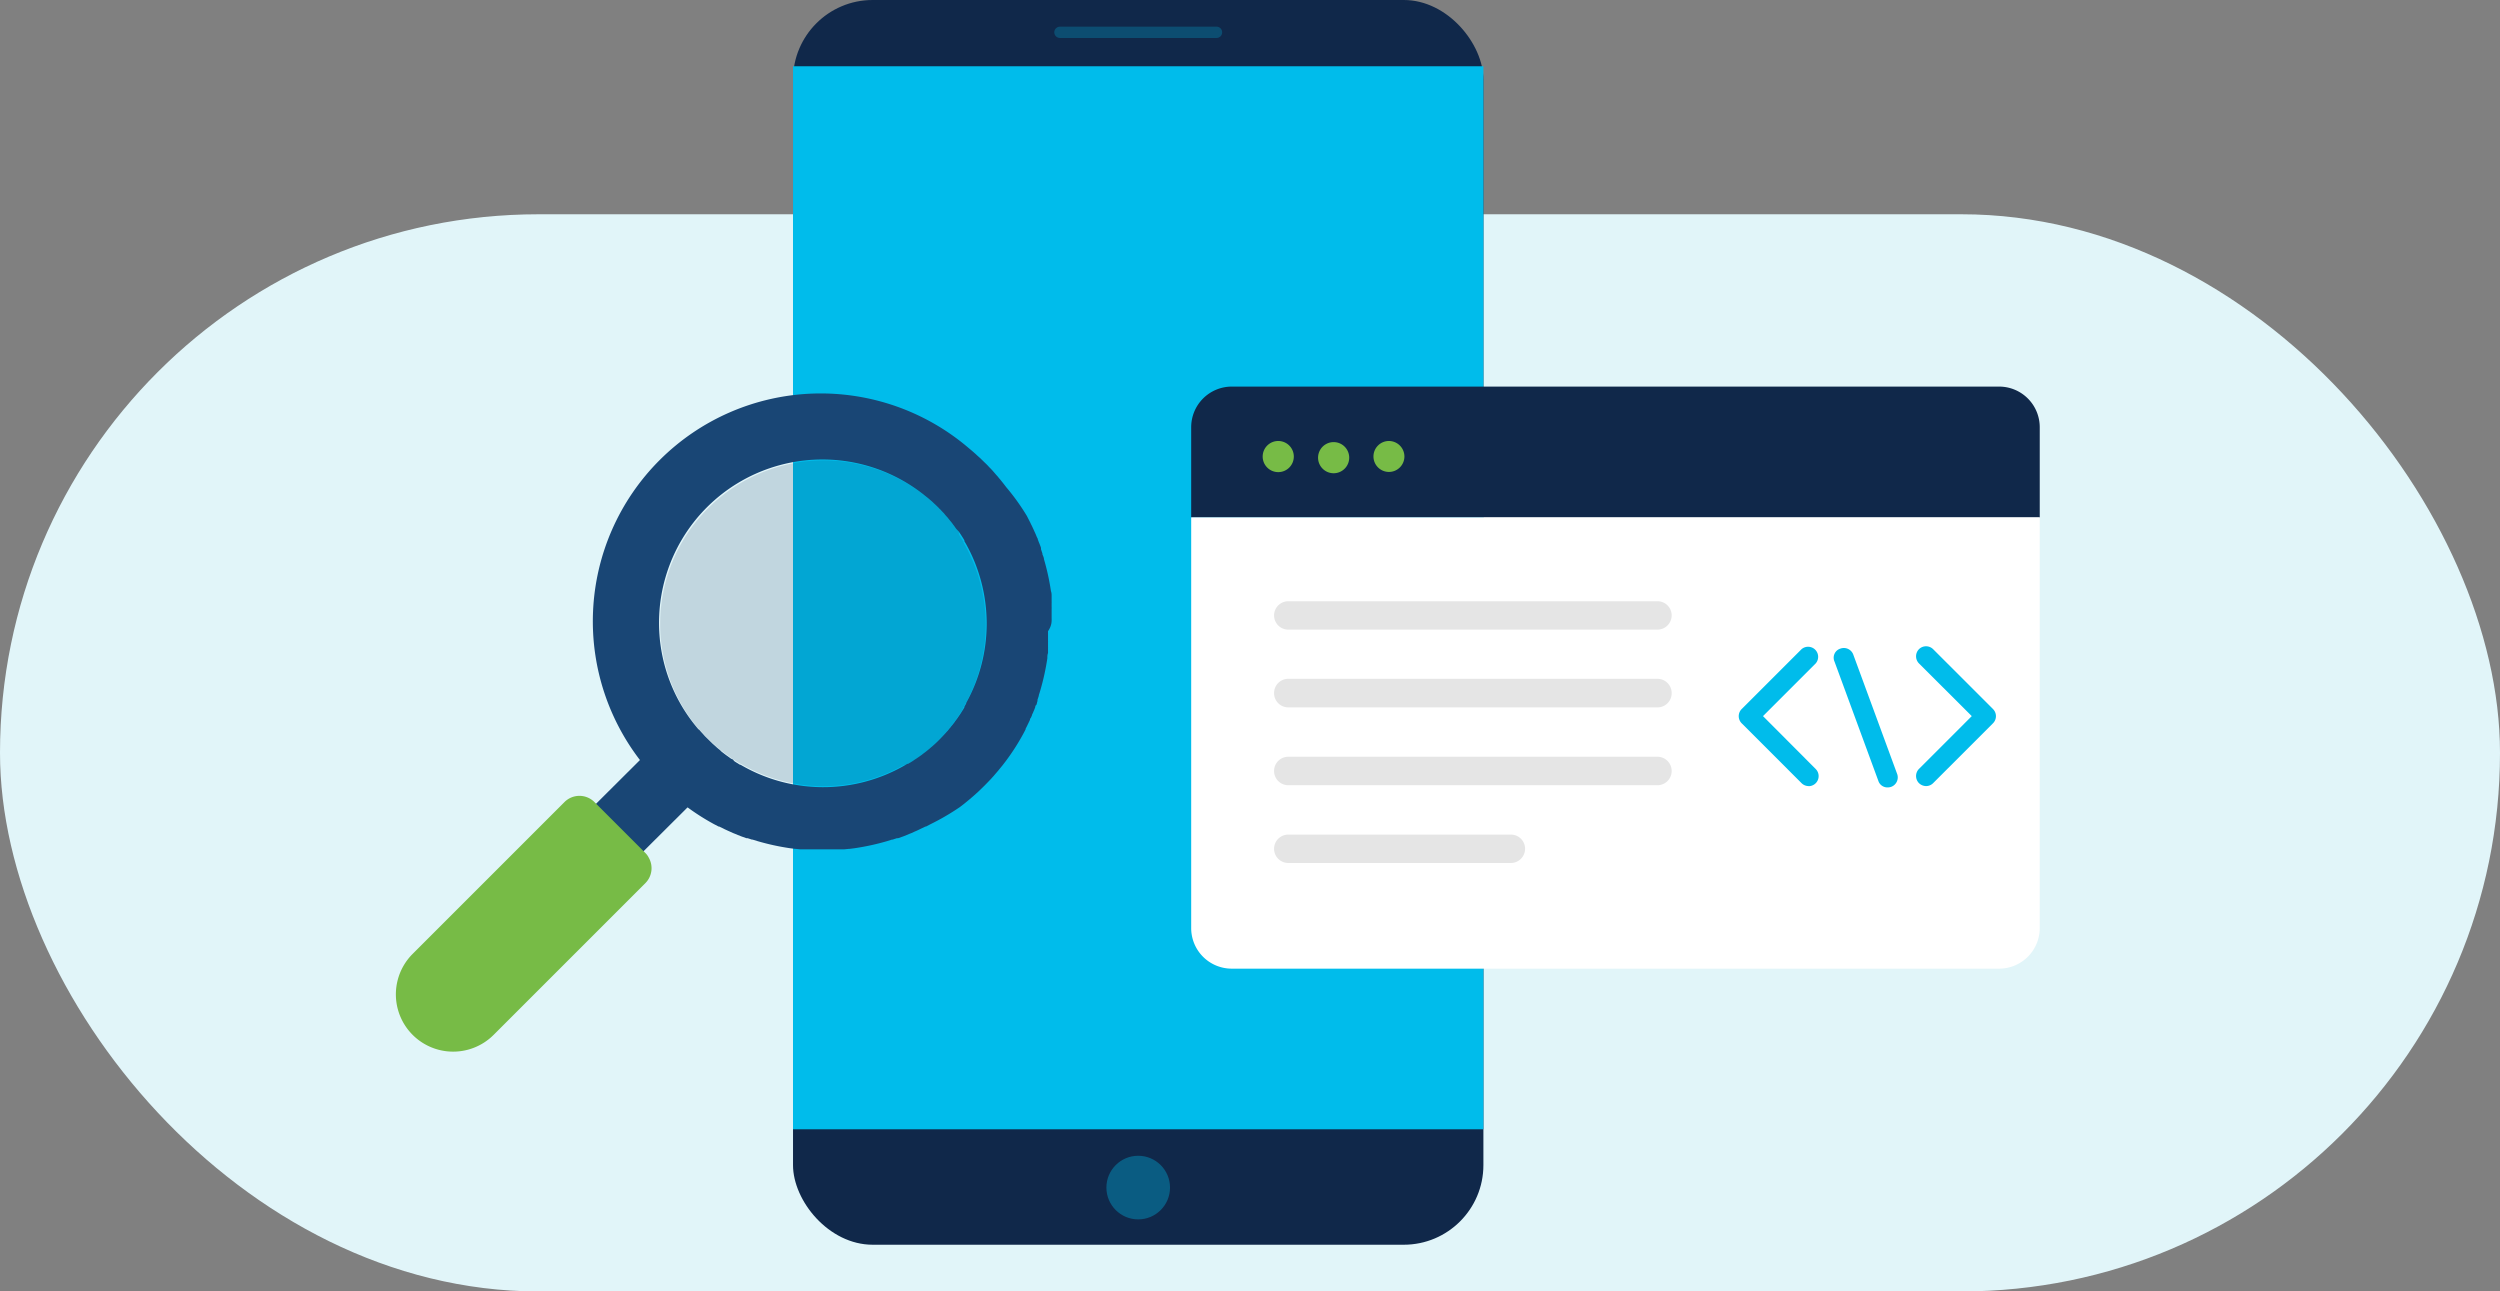
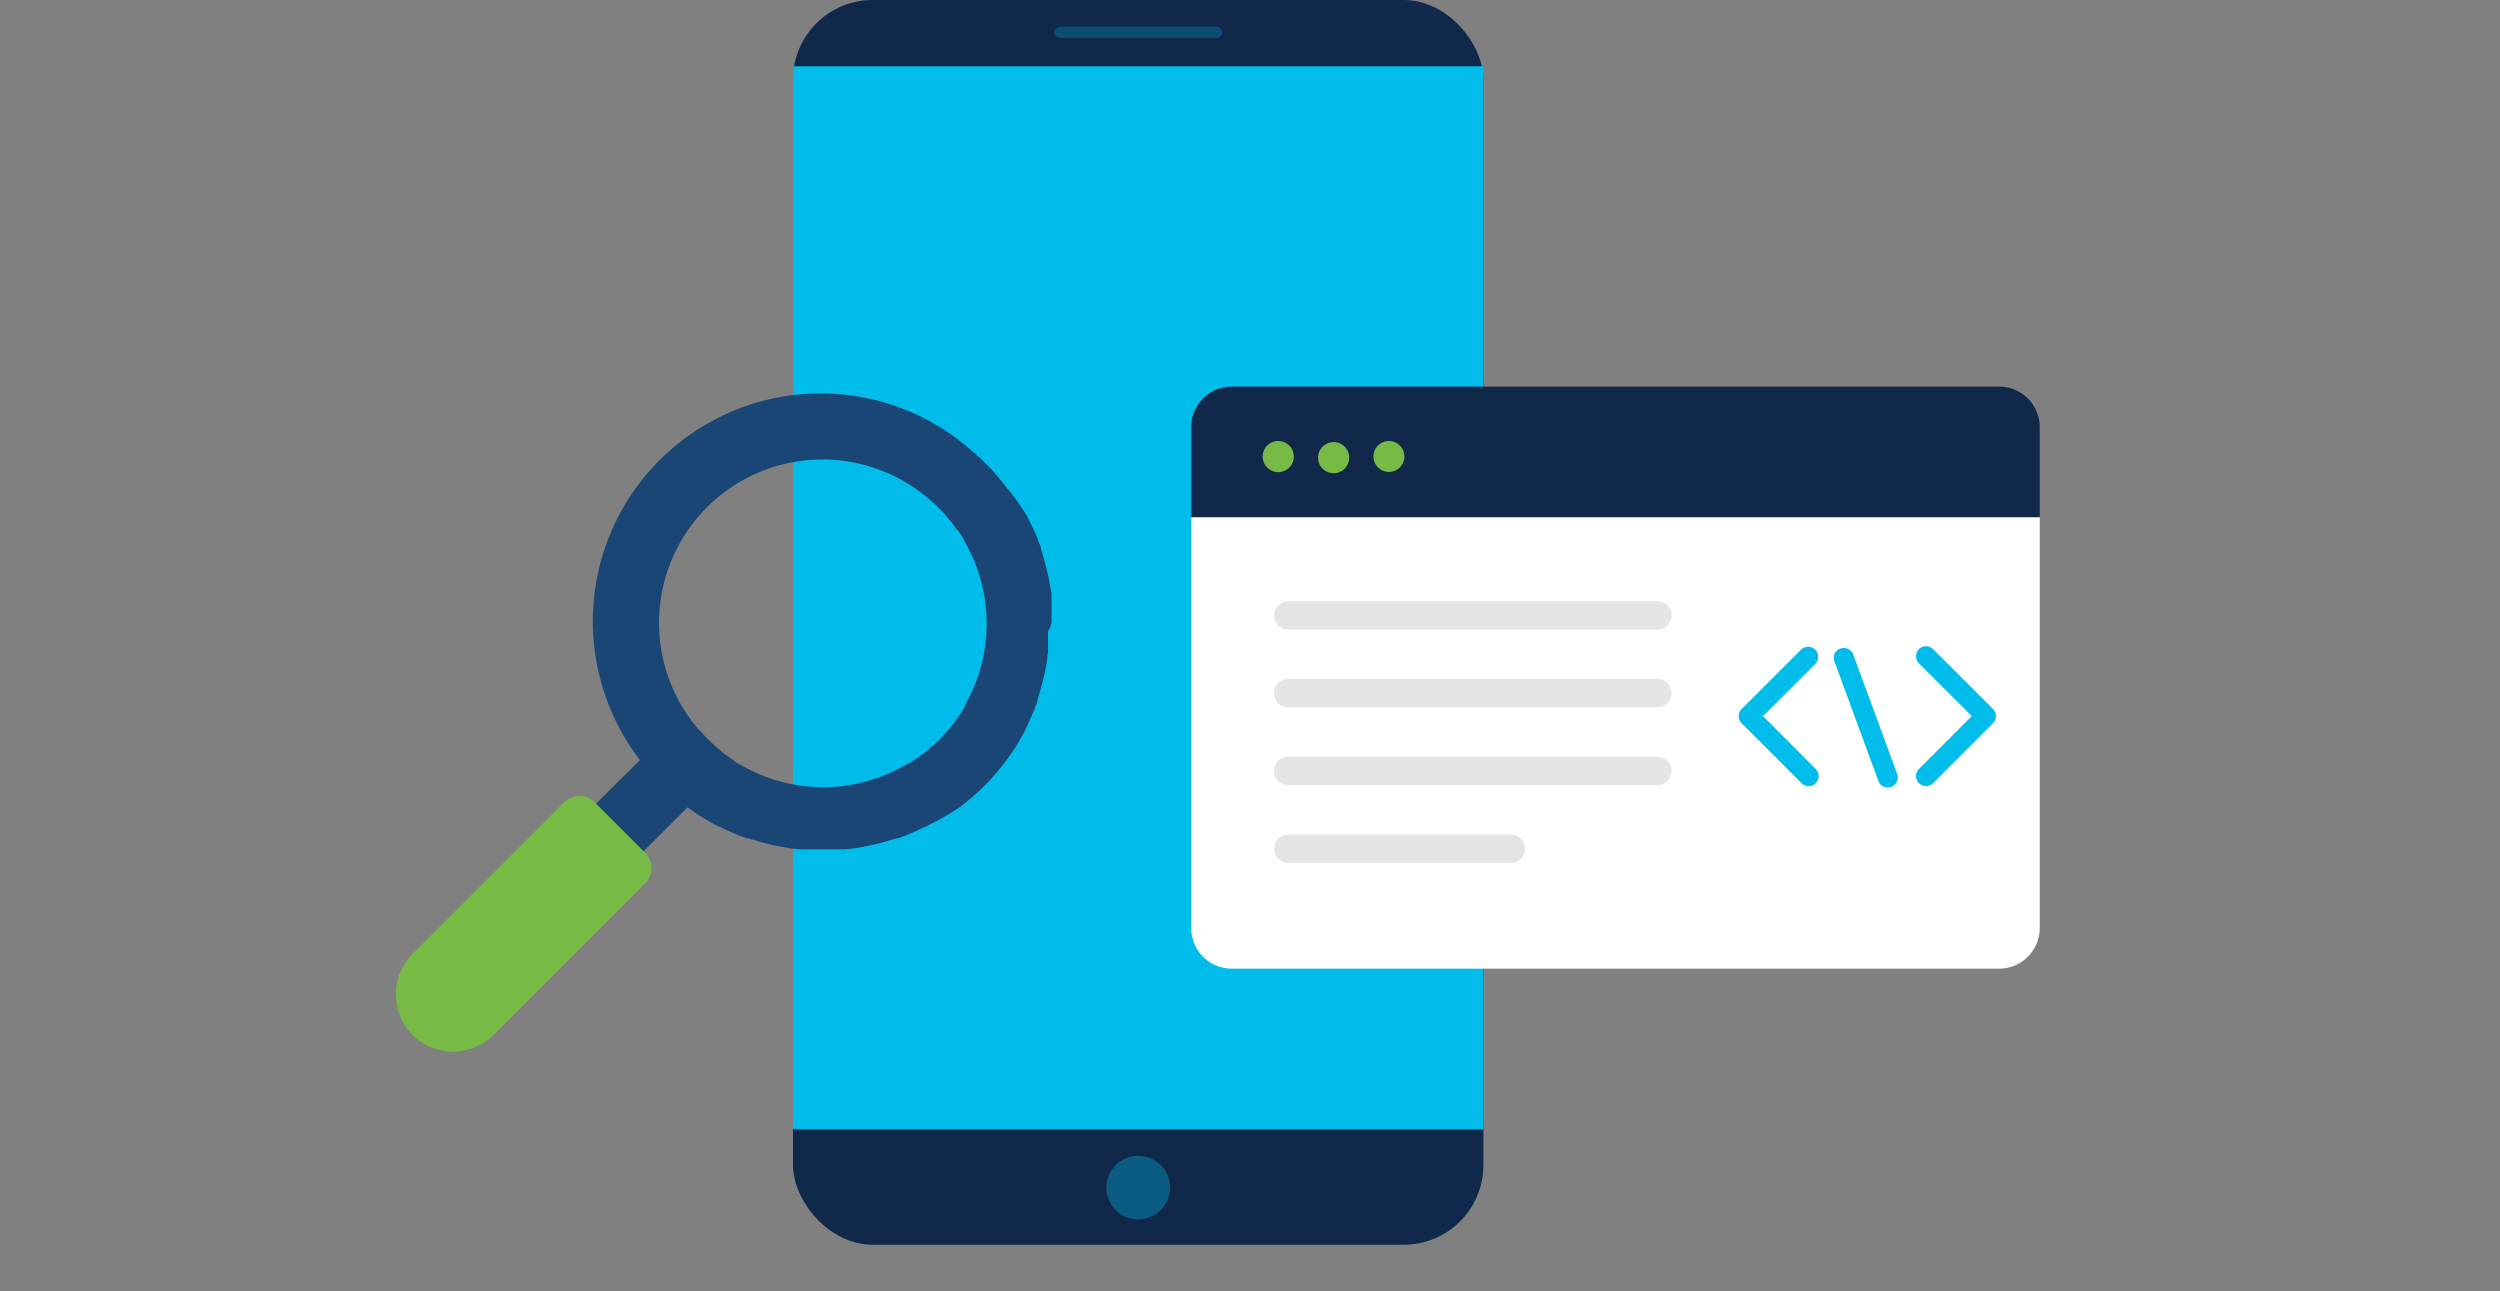
<svg xmlns="http://www.w3.org/2000/svg" viewBox="0 0 263.33 136.03">
  <rect x="0" y="0" width="263.33" height="136.03" fill="#808080" stroke="none" />
  <g id="Layer_2" data-name="Layer 2">
    <g id="Isolation_Mode" data-name="Isolation Mode">
      <g>
-         <rect y="22.57" width="263.33" height="113.46" rx="56.73" fill="#e1f5f9" />
        <g>
          <rect x="83.53" width="72.72" height="131.11" rx="8.39" fill="#10284a" />
          <rect x="83.53" y="6.98" width="72.72" height="111.97" fill="#00bceb" />
          <path d="M128.14,4h-16.5a.6.6,0,0,1-.59-.6h0a.6.6,0,0,1,.59-.59h16.5a.59.59,0,0,1,.59.59h0A.59.59,0,0,1,128.14,4Z" fill="#00bceb" opacity="0.25" />
          <circle cx="119.89" cy="125.09" r="3.35" fill="#00bceb" opacity="0.35" />
          <g>
            <path d="M214.85,45a4.28,4.28,0,0,0-4.28-4.28H129.75A4.28,4.28,0,0,0,125.47,45v9.51h89.38Z" fill="#10284a" />
            <g>
              <path d="M136.28,48.08a1.64,1.64,0,1,1-1.64-1.63A1.64,1.64,0,0,1,136.28,48.08Z" fill="#77bb46" />
              <path d="M142.11,48.08a1.64,1.64,0,1,1-3.27,0,1.64,1.64,0,0,1,3.27,0Z" fill="#77bb46" />
              <path d="M147.93,48.08a1.63,1.63,0,1,1-1.63-1.63A1.64,1.64,0,0,1,147.93,48.08Z" fill="#77bb46" />
            </g>
            <path d="M125.47,54.49V97.75a4.27,4.27,0,0,0,4.28,4.28h80.82a4.28,4.28,0,0,0,4.28-4.28V54.49Z" fill="#fff" />
            <g>
              <path d="M174.59,66.32H135.7a1.5,1.5,0,0,1-1.5-1.5h0a1.5,1.5,0,0,1,1.5-1.49h38.89a1.49,1.49,0,0,1,1.49,1.49h0A1.5,1.5,0,0,1,174.59,66.32Z" fill="#e5e5e5" />
              <path d="M174.59,74.51H135.7A1.5,1.5,0,0,1,134.2,73h0a1.5,1.5,0,0,1,1.5-1.5h38.89a1.5,1.5,0,0,1,1.49,1.5h0A1.49,1.49,0,0,1,174.59,74.51Z" fill="#e5e5e5" />
              <path d="M174.59,82.71H135.7a1.5,1.5,0,0,1-1.5-1.5h0a1.5,1.5,0,0,1,1.5-1.5h38.89a1.5,1.5,0,0,1,1.49,1.5h0A1.5,1.5,0,0,1,174.59,82.71Z" fill="#e5e5e5" />
              <path d="M159.15,90.9H135.7a1.5,1.5,0,0,1-1.5-1.5h0a1.5,1.5,0,0,1,1.5-1.49h23.45a1.49,1.49,0,0,1,1.49,1.49h0A1.5,1.5,0,0,1,159.15,90.9Z" fill="#e5e5e5" />
            </g>
          </g>
          <path d="M190.51,82.8a1.06,1.06,0,0,1-.75-.31l-6.31-6.31a1.06,1.06,0,0,1,0-1.49l6.31-6.31a1.06,1.06,0,0,1,1.49,1.5l-5.55,5.55L191.25,81a1.06,1.06,0,0,1-.74,1.81Z" fill="#00bceb" />
          <path d="M202.88,82.8a1.1,1.1,0,0,1-.75-.31,1.07,1.07,0,0,1,0-1.5l5.56-5.56-5.56-5.55a1.07,1.07,0,0,1,0-1.5,1.06,1.06,0,0,1,1.49,0l6.31,6.31a1.06,1.06,0,0,1,0,1.49l-6.31,6.31A1.05,1.05,0,0,1,202.88,82.8Z" fill="#00bceb" />
          <path d="M198.85,82.94a1,1,0,0,1-1-.69l-4.62-12.57a1,1,0,0,1,.62-1.36,1.06,1.06,0,0,1,1.36.63l4.62,12.57a1.06,1.06,0,0,1-.63,1.36A1.13,1.13,0,0,1,198.85,82.94Z" fill="#00bceb" />
          <g>
            <g id="_43_search" data-name="43 search">
              <path d="M69.61,77.86l5,5L60.29,97.13l-5-5Z" fill="#194675" />
              <path d="M68.34,90.35a1.9,1.9,0,0,0-.4-.54l-3.33-3.33-2-2a2.23,2.23,0,0,0-3.15,0l-16,16A6,6,0,0,0,52,109l16-16h0A2.23,2.23,0,0,0,68.34,90.35Z" fill="#77bb46" />
              <path d="M110.77,65.11c0-.09,0-.18,0-.27s0-.21,0-.32l0-.38a1.41,1.41,0,0,0,0-.2c0-.15,0-.29,0-.44a.57.57,0,0,0,0-.13c0-.16,0-.33,0-.5v-.06c0-.18,0-.36-.07-.54v0a25.07,25.07,0,0,0-.74-3.38v0c0-.17-.1-.34-.16-.51l0-.08-.15-.45c0-.05,0-.09,0-.13s-.09-.27-.14-.4-.05-.13-.08-.19l-.12-.33c0-.08-.07-.17-.11-.26l-.1-.25-.15-.33-.08-.18-.18-.39-.06-.11c-.07-.15-.14-.3-.22-.45l0,0-.25-.49h0A23.16,23.16,0,0,0,106,51.33h0l-.34-.44,0,0-.33-.41-.07-.08c-.1-.12-.19-.24-.3-.35l-.12-.14-.26-.3-.19-.21-.21-.21a5.44,5.44,0,0,0-.41-.42h0l-.42-.41-.09-.09-.35-.31-.09-.09-.34-.3-.14-.12-.3-.25,0,0h0A24,24,0,0,0,68.17,81h0l0,0,.24.29.13.15.29.33.1.11.31.33.09.1c.27.28.55.56.84.83.06.07.14.13.21.2l.21.2.3.26.14.13.35.29.08.07.4.32,0,0,.44.34h0a24.26,24.26,0,0,0,2.91,1.86h0l.48.25.06,0,.44.21.11.06.39.18.18.08.33.15.25.1.26.11.33.13.19.07.4.14.12,0,.46.15.07,0,.52.16h0a25.07,25.07,0,0,0,3.38.74h0l.54.07h.06l.5.05.12,0,.45,0,.2,0,.38,0h2.36l.39,0,.19,0,.45,0,.12,0,.5-.05h.07l.54-.07h0a25.41,25.41,0,0,0,3.38-.74h0l.51-.16.07,0,.46-.15.13,0,.4-.14.19-.07.32-.13.26-.11.26-.1.32-.15.19-.08.38-.18.12-.06.44-.21.06,0,.48-.25h0A25.08,25.08,0,0,0,101.12,85h0l.44-.34,0,0,.4-.33.09-.07.35-.3.14-.12.29-.26.22-.2.21-.2.42-.41h0l.41-.42.2-.21a2.09,2.09,0,0,0,.2-.22,3.58,3.58,0,0,0,.26-.29l.12-.14.3-.35.07-.09.33-.4,0,0,.34-.44h0a23.16,23.16,0,0,0,1.87-2.91v0c.09-.16.17-.32.25-.48l0-.06c.08-.15.15-.29.22-.44l.06-.12.18-.38c0-.06,0-.12.08-.19a3.09,3.09,0,0,0,.14-.32c0-.09.08-.17.11-.26s.07-.17.11-.26l.12-.32c0-.07,0-.13.08-.19s.09-.27.14-.4,0-.09,0-.13l.15-.46,0-.07c.06-.17.11-.34.16-.51v0a25.41,25.41,0,0,0,.74-3.38v0c0-.18,0-.36.07-.54v-.07c0-.16,0-.33,0-.5a.49.49,0,0,0,0-.12c0-.15,0-.3,0-.45a1.21,1.21,0,0,0,0-.19l0-.38c0-.11,0-.21,0-.32s0-.18,0-.27C110.78,65.9,110.78,65.5,110.77,65.11Zm-9,9h0c-.07.11-.13.22-.19.33l0,.07-.15.26-.09.13-.12.2-.12.18-.11.16-.13.19-.1.14-.16.21a.83.83,0,0,1-.08.12l-.17.22-.09.11a1.84,1.84,0,0,0-.17.22.52.52,0,0,0-.1.11l-.17.21-.12.13-.16.18-.15.16-.14.15-.26.27,0,0,0,0-.27.27-.14.13-.17.16-.18.16-.14.12-.2.17-.12.1-.21.17-.11.09-.22.16-.12.1-.21.15-.14.1-.19.13-.17.11-.16.11-.21.14-.13.08-.26.15-.07,0-.33.19h0A17.21,17.21,0,0,1,78,80.55l-.06,0-.27-.17-.12-.07-.21-.14L77.2,80,77,79.91l-.18-.13-.15-.11-.2-.14-.13-.1-.21-.16-.13-.1L75.83,79l-.14-.11-.19-.16-.15-.14-.16-.14-.2-.18a1.14,1.14,0,0,0-.11-.11l-.63-.62-.07-.08-.24-.27-.07-.07-.25-.29-.05,0c-.08-.11-.17-.21-.26-.32v0h0A17.21,17.21,0,0,1,97.49,52.26h0l0,0,.3.24.07.06.27.23.09.08.24.23.1.09.28.27,0,0h0l.11.12a1.7,1.7,0,0,1,.19.19l.16.17.13.13.17.21a.52.52,0,0,1,.1.11,2,2,0,0,1,.19.22l.08.1.19.23.08.1c.06.07.11.15.17.23l.08.1.16.23.09.12L101,56l.1.15.12.18.12.19.09.14.15.25,0,.09.18.31v0a17.25,17.25,0,0,1,0,16.75Z" fill="#194675" />
            </g>
-             <path d="M95.46,80.55l.07,0,.26-.15.13-.08.21-.14.16-.11.17-.11.19-.13.14-.1.21-.15.12-.1.22-.16.11-.09.21-.17.12-.1.2-.17.14-.12.18-.16.17-.16.14-.13.27-.27,0,0,0,0,.26-.27.14-.15.15-.16.16-.18.12-.13.17-.21a.52.52,0,0,1,.1-.11,1.84,1.84,0,0,1,.17-.22l.09-.11.17-.22a.83.83,0,0,0,.08-.12l.16-.21.1-.14.13-.19.11-.16.12-.18.12-.2.09-.13.15-.26,0-.07c.06-.11.12-.22.19-.33h0a17.25,17.25,0,0,0,0-16.75v0l-.18-.31,0-.09-.15-.25-.09-.14-.12-.19-.12-.18L101,56l-.15-.21-.09-.12-.16-.23-.08-.1c-.06-.08-.11-.16-.17-.23l-.08-.1-.19-.23-.08-.1a2,2,0,0,0-.19-.22.52.52,0,0,0-.1-.11l-.17-.21L99.37,54l-.16-.17a1.7,1.7,0,0,0-.19-.19l-.11-.12h0l0,0-.28-.27-.1-.09-.24-.23-.09-.08-.27-.23-.07-.06-.3-.24,0,0h0A17.21,17.21,0,0,0,73.3,76.45h0v0c.09.11.18.21.26.32l.05,0,.25.29.07.07.24.27.07.08.63.62a1.14,1.14,0,0,1,.11.11l.2.18.16.14.15.14.19.16.14.11.19.16.13.1.21.16.13.1.2.14.15.11.18.13.18.12.16.1.21.14.12.07.27.17.06,0a17.21,17.21,0,0,0,17.1.19h0Z" fill="#10284a" opacity="0.15" />
          </g>
        </g>
      </g>
    </g>
  </g>
</svg>